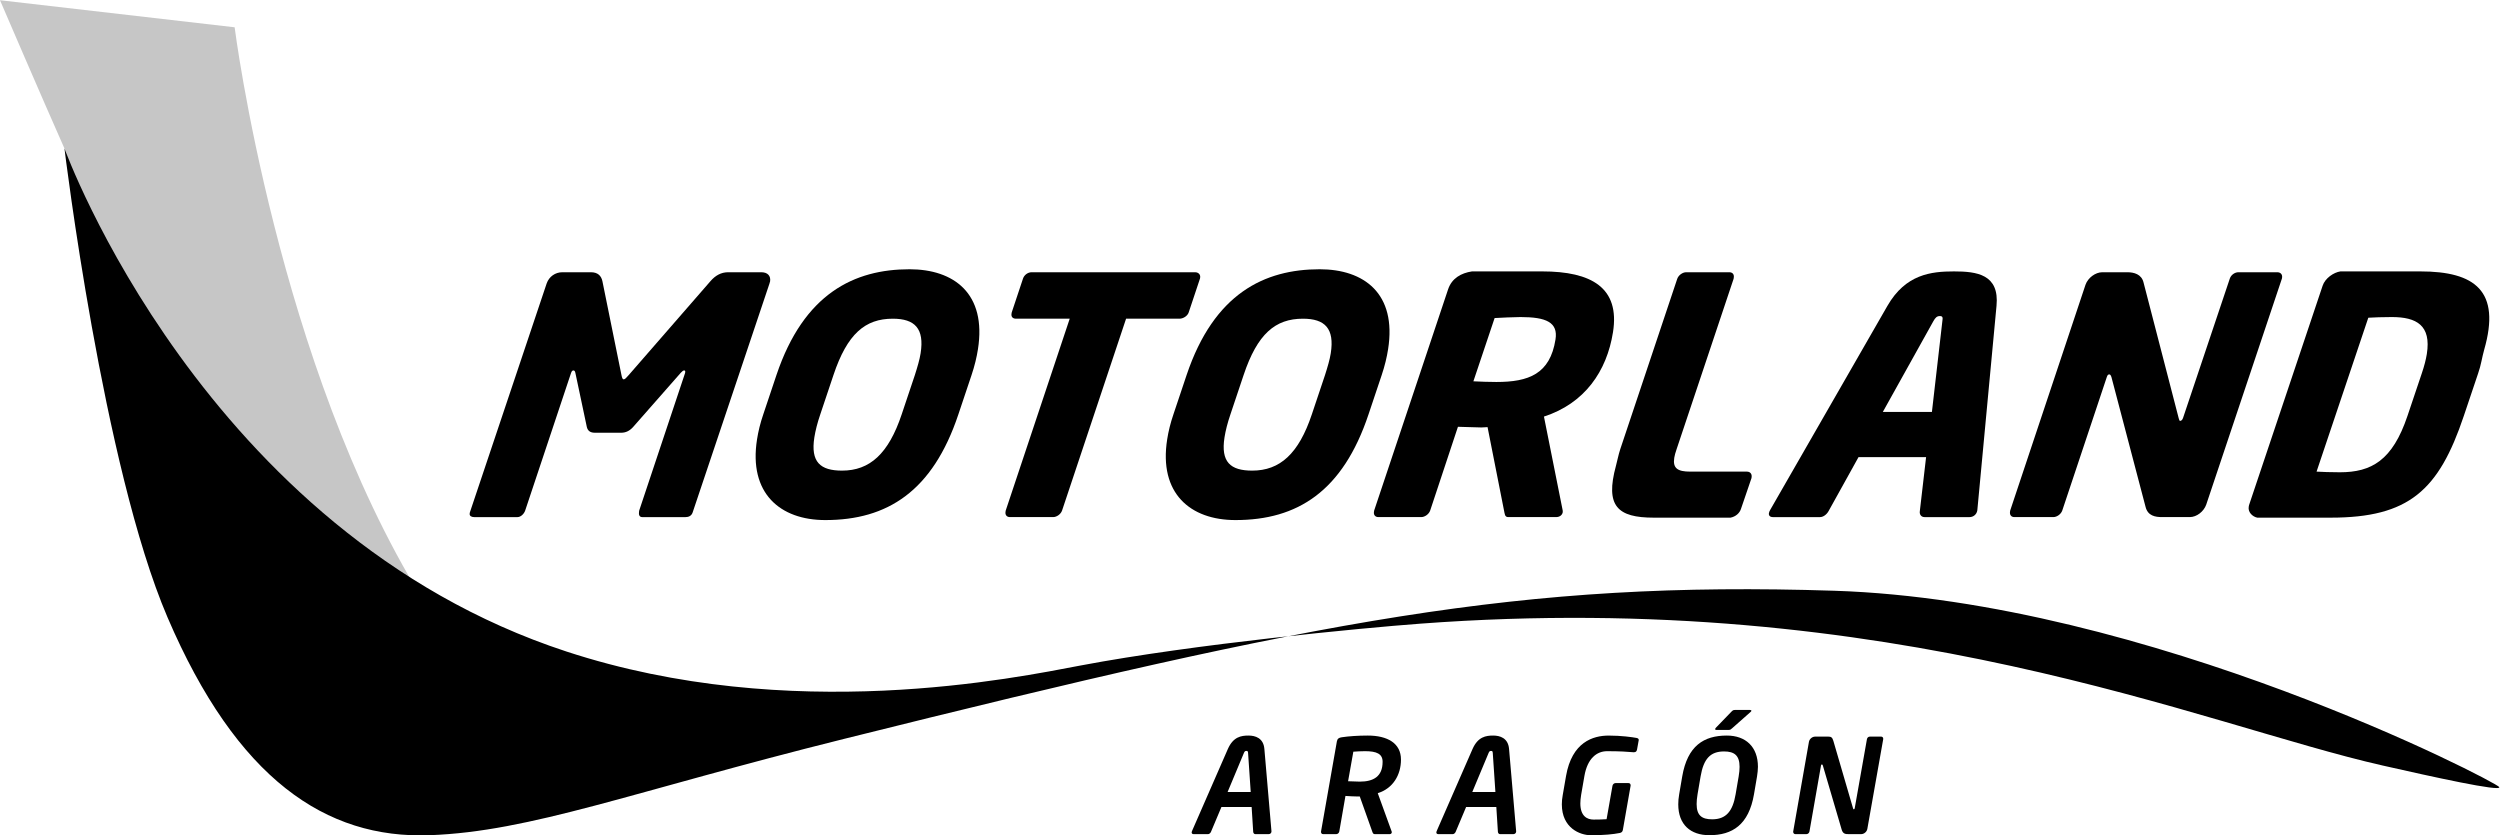
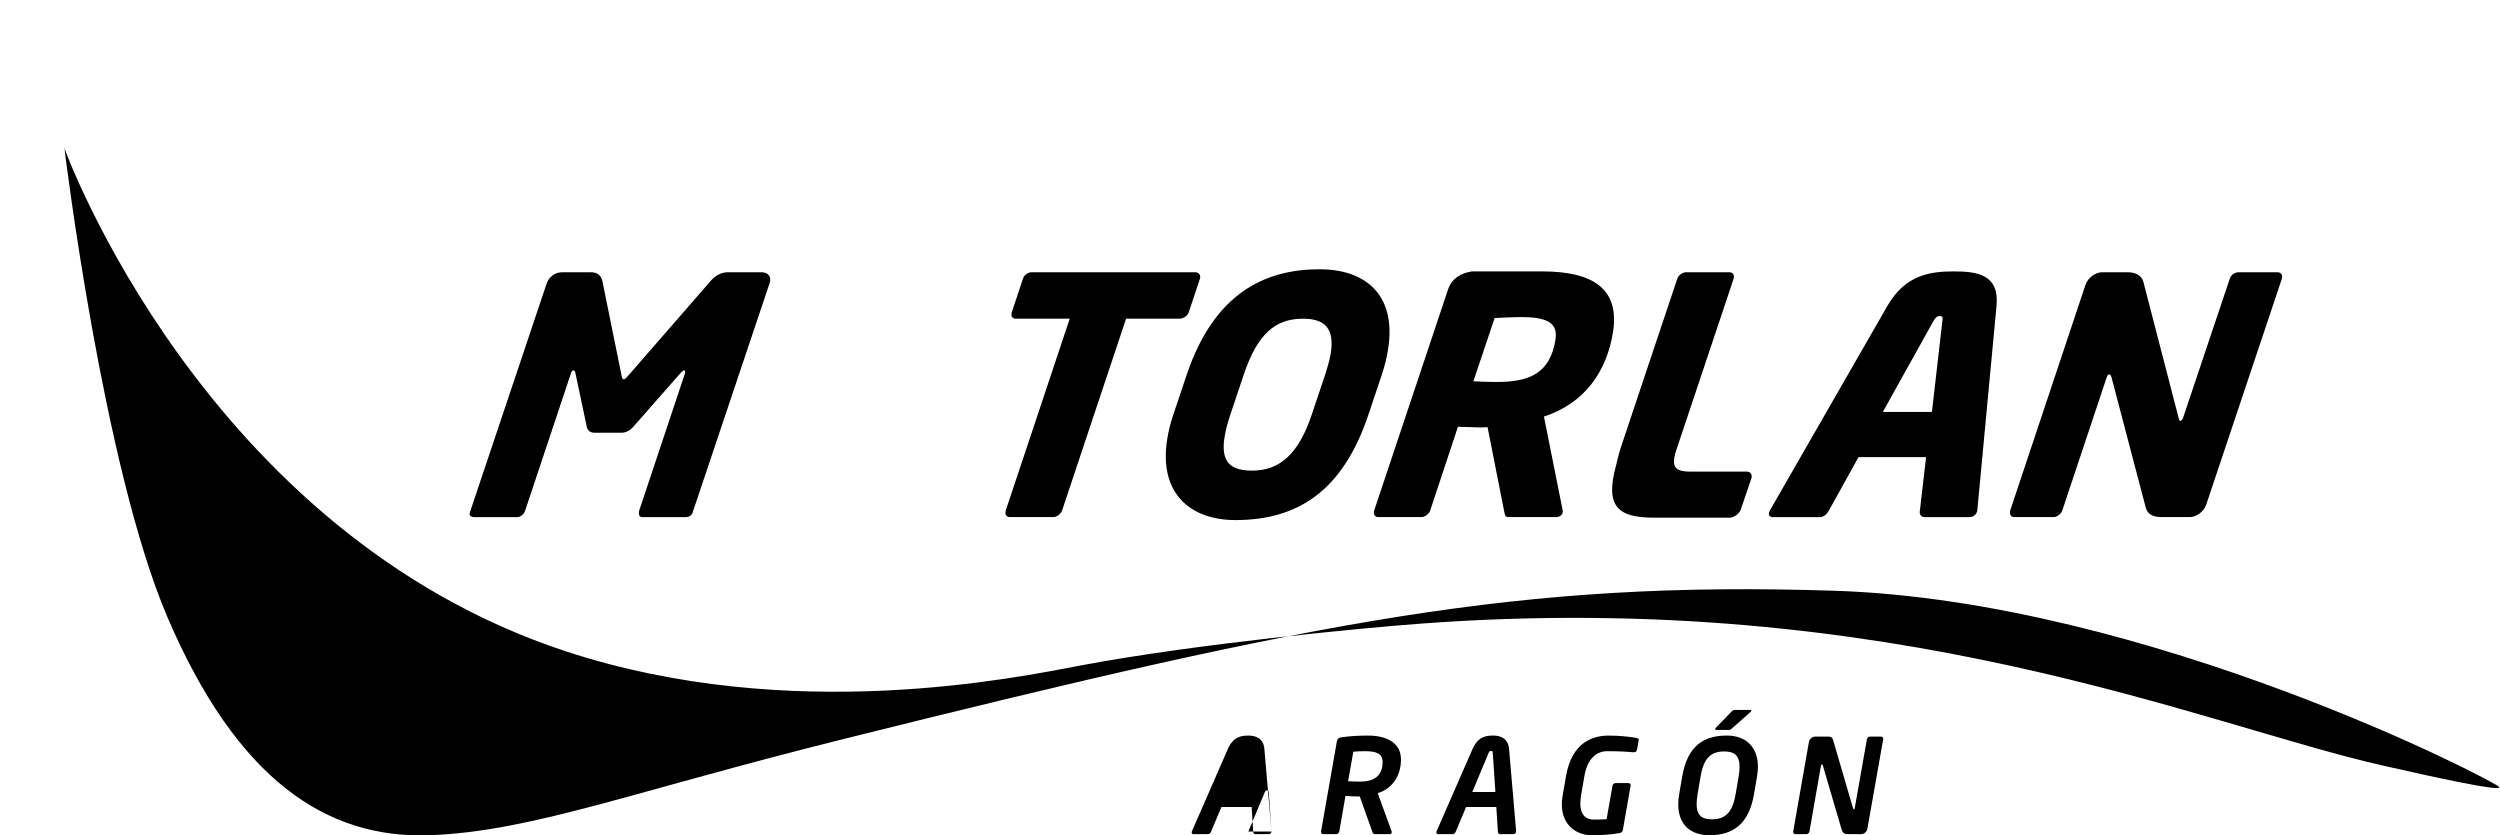
<svg xmlns="http://www.w3.org/2000/svg" version="1.1" viewBox="0 0 173.95 58.125" xml:space="preserve">
  <defs>
    <clipPath id="a">
      <path d="M 0,43.593 H 130.459 V 0 H 0 Z" />
    </clipPath>
  </defs>
  <g transform="matrix(1.333 0 0 -1.333 0 58.125)">
    <g clip-path="url(#a)">
      <g transform="translate(40.197 28.913)">
        <path d="m0 0c0.046 0.292-0.13 0.481-0.457 0.481h-1.737c-0.362 0-0.664-0.171-0.917-0.464l-4.268-4.903c-0.125-0.137-0.191-0.223-0.259-0.223-0.07 0-0.09 0.086-0.12 0.223l-0.995 4.903c-0.06 0.275-0.236 0.464-0.598 0.464h-1.496c-0.361 0-0.689-0.223-0.815-0.584l-4.01-11.956c-3e-3 -0.017-5e-3 -0.035-8e-3 -0.051-0.022-0.138 0.108-0.19 0.228-0.19h2.27c0.156 0 0.335 0.154 0.399 0.344l2.392 7.174c0.037 0.12 0.091 0.137 0.125 0.137 0.052 0 0.081-0.034 0.101-0.12l0.601-2.839c0.053-0.206 0.194-0.292 0.418-0.292h1.375c0.224 0 0.427 0.086 0.615 0.292l2.496 2.839c0.083 0.086 0.123 0.12 0.175 0.12 0.034 0 0.066-0.017 0.055-0.085-3e-3 -0.018-6e-3 -0.035-8e-3 -0.052l-2.393-7.174c-2e-3 -0.018-8e-3 -0.052-0.01-0.068-0.025-0.156 0.025-0.276 0.162-0.276h2.271c0.137 0 0.301 0.052 0.365 0.241l4.007 11.938c8e-3 0.052 0.031 0.087 0.036 0.121" fill-rule="evenodd" />
      </g>
      <g transform="translate(51.046 25.369)">
-         <path d="m0 0c0.463 2.925-1.265 4.181-3.57 4.181-2.873 0-5.514-1.256-6.947-5.523l-0.686-2.047c-0.159-0.464-0.262-0.894-0.327-1.307-0.447-2.822 1.208-4.215 3.564-4.215 3.235 0 5.605 1.497 6.947 5.522l0.686 2.047c0.162 0.482 0.268 0.929 0.333 1.342m-2.992-0.207c-0.051-0.326-0.163-0.705-0.3-1.135l-0.686-2.047c-0.688-2.064-1.669-2.941-3.115-2.941-1.135 0-1.649 0.447-1.445 1.737 0.055 0.344 0.152 0.74 0.311 1.204l0.686 2.047c0.719 2.151 1.653 2.942 3.098 2.942 1.152 0 1.656-0.516 1.451-1.807" fill-rule="evenodd" />
-       </g>
+         </g>
      <g transform="translate(62.646 29.119)">
        <path d="m0 0c0.024 0.155-0.094 0.275-0.266 0.275h-8.533c-0.189 0-0.383-0.137-0.447-0.327l-0.59-1.772c-3e-3 -0.017-6e-3 -0.034-0.011-0.068-0.025-0.155 0.062-0.258 0.234-0.258h2.804l-3.34-10.013c-3e-3 -0.017-6e-3 -0.034-0.011-0.068-0.025-0.155 0.059-0.275 0.231-0.275h2.254c0.189 0 0.403 0.154 0.467 0.343l3.341 10.013h2.787c0.189 0 0.417 0.137 0.481 0.326l0.591 1.772c3e-3 0.018 6e-3 0.035 8e-3 0.052" fill-rule="evenodd" />
      </g>
      <g transform="translate(72.455 25.369)">
        <path d="m0 0c0.463 2.925-1.265 4.181-3.57 4.181-2.873 0-5.514-1.256-6.947-5.523l-0.686-2.047c-0.159-0.464-0.262-0.894-0.327-1.307-0.447-2.822 1.207-4.215 3.564-4.215 3.235 0 5.604 1.497 6.947 5.522l0.686 2.047c0.162 0.482 0.268 0.929 0.333 1.342m-2.992-0.207c-0.051-0.326-0.163-0.705-0.3-1.135l-0.686-2.047c-0.688-2.064-1.67-2.941-3.115-2.941-1.135 0-1.649 0.447-1.445 1.737 0.055 0.344 0.152 0.74 0.311 1.204l0.686 2.047c0.719 2.151 1.653 2.942 3.098 2.942 1.152 0 1.655-0.516 1.451-1.807" fill-rule="evenodd" />
      </g>
      <g transform="translate(84.195 26.264)">
        <path d="m0 0c0.368 2.322-1.118 3.174-3.699 3.174h-3.66c-0.564-0.086-1.053-0.353-1.249-0.938l-3.858-11.543-3e-3 -0.018c-3e-3 -0.016-6e-3 -0.034-8e-3 -0.05-0.025-0.156 0.06-0.276 0.231-0.276h2.237c0.189 0 0.403 0.154 0.467 0.344l1.449 4.37c0.327 0 0.855-0.035 1.216-0.035 0.138 0 0.244 0.017 0.313 0.017h0.017l0.859-4.352c0.041-0.172 0.031-0.344 0.22-0.344h2.495c0.206 0 0.328 0.12 0.35 0.258 8e-3 0.052-3e-3 0.086-0.012 0.138l-0.969 4.851c2.121 0.688 3.28 2.357 3.604 4.404m-3.001-0.379c-0.286-1.806-1.401-2.219-3.087-2.219-0.189 0-1.012 0.017-1.199 0.035l1.108 3.302c0.209 0.017 1.109 0.052 1.35 0.052 1.342 0 1.97-0.275 1.828-1.17" fill-rule="evenodd" />
      </g>
      <g transform="translate(91.43,18.694)">
        <path d="m0 0c0.027 0.172-0.074 0.293-0.246 0.293h-2.959c-0.654 0-0.919 0.172-0.832 0.723 0.019 0.12 0.061 0.275 0.122 0.447l2.975 8.893c3e-3 0.018 5e-3 0.035 0.01 0.069 0.025 0.155-0.059 0.275-0.231 0.275h-2.254c-0.189 0-0.402-0.155-0.467-0.344l-2.974-8.893c-0.101-0.31-0.154-0.609-0.223-0.86-0.577-2.118 0.085-2.713 1.977-2.713h4.001c0.267 0.051 0.477 0.235 0.547 0.459l0.546 1.599c3e-3 0.018 5e-3 0.035 8e-3 0.052" fill-rule="evenodd" />
      </g>
      <g transform="translate(103.21 16.957)">
        <path d="m0 0 3e-3 0.018 1.001 10.665c0.159 1.651-1.035 1.798-2.222 1.798s-2.522-0.147-3.472-1.798l-6.127-10.665c-0.026-0.052-0.051-0.104-0.059-0.156-0.02-0.12 0.053-0.206 0.208-0.206h2.46c0.171 0 0.348 0.138 0.444 0.31l1.565 2.821h3.527l-0.327-2.821c-0.027-0.172 0.072-0.31 0.244-0.31h2.357c0.189 0 0.365 0.138 0.398 0.344m-2.368 5.144h-2.563l2.644 4.748c0.097 0.171 0.179 0.258 0.334 0.258s0.158-0.087 0.131-0.258z" fill-rule="evenodd" />
      </g>
      <g transform="translate(119.12 29.119)">
        <path d="m0 0c0.024 0.155-0.077 0.275-0.249 0.275h-2.03c-0.189 0-0.383-0.137-0.448-0.327l-2.442-7.277c-0.037-0.12-0.111-0.154-0.145-0.154-0.052 0-0.046 0.034-0.082 0.137l-1.836 7.088c-0.104 0.43-0.5 0.533-0.844 0.533h-1.308c-0.361 0-0.751-0.292-0.877-0.653l-3.931-11.785c-3e-3 -0.017-5e-3 -0.034-8e-3 -0.051-0.028-0.172 0.056-0.292 0.228-0.292h2.031c0.189 0 0.402 0.154 0.467 0.343l2.325 6.968c0.033 0.103 0.073 0.137 0.125 0.137 0.051 0 0.08-0.034 0.116-0.137l1.782-6.778c0.116-0.465 0.5-0.533 0.861-0.533h1.446c0.361 0 0.734 0.292 0.86 0.653l3.951 11.801c3e-3 0.018 5e-3 0.035 8e-3 0.052" fill-rule="evenodd" />
      </g>
      <g transform="translate(129.67 25.352)">
-         <path d="m0 0c0.881 3.065-0.477 4.086-3.333 4.086h-4.171c-0.352-0.051-0.799-0.353-0.93-0.749l-3.814-11.371c-0.028-0.068-0.036-0.12-0.044-0.172-0.044-0.275 0.196-0.51 0.446-0.562h3.831c4.086 0 5.647 1.423 6.951 5.31l0.747 2.22c0.154 0.429 0.206 0.853 0.317 1.238m-2.994-0.224c-0.047-0.292-0.135-0.636-0.264-1.014l-0.747-2.22c-0.781-2.322-1.877-2.941-3.528-2.941-0.43 0-0.978 0.017-1.217 0.034l2.701 8.033c0.243 0.018 0.797 0.035 1.227 0.035 1.29 0 2.065-0.43 1.828-1.927" fill-rule="evenodd" />
-       </g>
+         </g>
      <g transform="translate(-2e-4 43.593)">
-         <path d="m0 0 12.248-1.413s2.23-17.593 9.8-29.841c4.363-7.059 11.951-9.488 11.951-9.488l-19.437 0.794s-10.303 29.97-10.832 31.028c-0.1 0.2-0.17 0.545-0.362 1.173-1.128 2.535-3.368 7.747-3.368 7.747" fill="#c6c6c6" fill-rule="evenodd" />
-       </g>
+         </g>
      <g transform="translate(3.365 35.855)">
        <path d="m0 0s7.248-20.048 26.204-26.259c11.702-3.835 23.457-1.367 26.842-0.728 5.95 1.124 14.631 1.951 17.718 2.182 24.726 1.851 40.831-5.276 50.245-7.405 2.554-0.579 6.214-1.389 6.082-1.124-0.132 0.264-18.312 9.719-34.708 10.248s-26.776-1.521-51.7-7.735c-11.141-2.778-16.332-4.832-21.619-5.025-5.421-0.198-10.067 2.929-13.685 11.372-3.372 7.867-5.379 24.474-5.379 24.474" fill-rule="evenodd" />
      </g>
      <g transform="translate(66.368 .201)">
-         <path d="m0 0v0.014l-0.37 4.296c-0.048 0.576-0.48 0.699-0.829 0.699-0.377 0-0.795-0.062-1.076-0.699l-1.877-4.296c-8e-3 -0.021-0.014-0.041-0.014-0.062 0-0.055 0.041-0.089 0.103-0.089h0.753c0.062 0 0.123 0.055 0.151 0.116l0.548 1.302h1.576l0.082-1.302c7e-3 -0.061 0.048-0.116 0.11-0.116h0.699c0.082 0 0.144 0.062 0.144 0.137m-1.083 2.063h-1.206l0.85 2.035c0.034 0.082 0.062 0.109 0.13 0.109 0.069 0 0.082-0.027 0.089-0.109z" fill-rule="evenodd" />
+         <path d="m0 0v0.014l-0.37 4.296c-0.048 0.576-0.48 0.699-0.829 0.699-0.377 0-0.795-0.062-1.076-0.699l-1.877-4.296c-8e-3 -0.021-0.014-0.041-0.014-0.062 0-0.055 0.041-0.089 0.103-0.089h0.753c0.062 0 0.123 0.055 0.151 0.116l0.548 1.302h1.576l0.082-1.302c7e-3 -0.061 0.048-0.116 0.11-0.116h0.699c0.082 0 0.144 0.062 0.144 0.137h-1.206l0.85 2.035c0.034 0.082 0.062 0.109 0.13 0.109 0.069 0 0.082-0.027 0.089-0.109z" fill-rule="evenodd" />
      </g>
      <g transform="translate(73.128 3.956)">
        <path d="m0 0c0 0.856-0.706 1.254-1.733 1.254-0.5 0-0.994-0.034-1.357-0.089-0.144-0.02-0.226-0.069-0.254-0.206l-0.829-4.714v-0.027c0-0.062 0.042-0.11 0.11-0.11h0.685c0.075 0 0.144 0.062 0.158 0.137l0.322 1.857c0.232-0.014 0.432-0.028 0.609-0.028h0.138l0.651-1.829c0.027-0.082 0.055-0.137 0.13-0.137h0.787c0.062 0 0.104 0.048 0.104 0.103 0 0.014 0 0.02-7e-3 0.034l-0.726 2.001c0.794 0.246 1.212 0.952 1.212 1.754m-0.959-0.116c0-0.775-0.486-1.035-1.192-1.035-0.117 0-0.5 0.013-0.61 0.02l0.274 1.542c0.123 0.014 0.466 0.027 0.61 0.027 0.603 0 0.918-0.136 0.918-0.554" fill-rule="evenodd" />
      </g>
      <g transform="translate(79.14 .201)">
        <path d="m0 0v0.014l-0.37 4.296c-0.048 0.576-0.48 0.699-0.829 0.699-0.377 0-0.795-0.062-1.076-0.699l-1.877-4.296c-7e-3 -0.021-0.014-0.041-0.014-0.062 0-0.055 0.041-0.089 0.103-0.089h0.753c0.062 0 0.124 0.055 0.151 0.116l0.548 1.302h1.576l0.083-1.302c7e-3 -0.061 0.048-0.116 0.109-0.116h0.699c0.082 0 0.144 0.062 0.144 0.137m-1.083 2.063h-1.206l0.85 2.035c0.034 0.082 0.062 0.109 0.13 0.109 0.069 0 0.082-0.027 0.089-0.109z" fill-rule="evenodd" />
      </g>
      <g transform="translate(85.54 4.976)">
        <path d="m0 0c0 0.062-0.041 0.097-0.117 0.11-0.219 0.041-0.794 0.123-1.452 0.123-0.815 0-1.919-0.336-2.227-2.11l-0.171-0.987c-0.034-0.178-0.048-0.342-0.048-0.493 0-1.234 0.945-1.611 1.514-1.611 0.706 0 1.158 0.048 1.514 0.117 0.096 0.021 0.144 0.076 0.158 0.164l0.404 2.303v0.028c0 0.061-0.041 0.109-0.11 0.109h-0.678c-0.075 0-0.143-0.062-0.158-0.137l-0.308-1.748c-0.212-0.014-0.425-0.02-0.678-0.02-0.336 0-0.692 0.178-0.692 0.842 0 0.131 0.014 0.275 0.041 0.446l0.171 0.987c0.158 0.918 0.645 1.295 1.186 1.295 0.657 0 1.068-0.027 1.377-0.055h0.021c0.102 0 0.143 0.048 0.164 0.144l0.082 0.459c0 0.013 7e-3 0.02 7e-3 0.034" fill-rule="evenodd" />
      </g>
      <g transform="translate(91.761 3.579)">
        <path d="m0 0c0 1.048-0.644 1.631-1.624 1.631-1.199 0-2.055-0.534-2.329-2.138l-0.158-0.926c-0.034-0.191-0.048-0.362-0.048-0.527 0-1.061 0.644-1.61 1.624-1.61 1.199 0 2.056 0.542 2.329 2.137l0.158 0.926c0.027 0.178 0.048 0.35 0.048 0.507m-0.959 0c0-0.144-0.014-0.315-0.048-0.507l-0.158-0.926c-0.15-0.89-0.5-1.308-1.226-1.308-0.535 0-0.809 0.199-0.809 0.795 0 0.144 0.014 0.315 0.048 0.513l0.158 0.926c0.158 0.932 0.514 1.309 1.226 1.309 0.542 0 0.809-0.213 0.809-0.802m0.617 2.926c0 0.027-0.034 0.041-0.076 0.041h-0.788c-0.089 0-0.116-0.028-0.191-0.103l-0.795-0.822c-0.028-0.027-0.041-0.055-0.041-0.075 0-0.028 0.02-0.041 0.054-0.041h0.658c0.082 0 0.11 0.027 0.178 0.089l0.96 0.849c0.027 0.021 0.041 0.041 0.041 0.062" fill-rule="evenodd" />
      </g>
      <g transform="translate(98.301 5.045)">
        <path d="m0 0c0 0.062-0.041 0.11-0.109 0.11h-0.59c-0.075 0-0.136-0.054-0.151-0.131l-0.637-3.603c-7e-3 -0.041-0.034-0.062-0.048-0.062-0.02 0-0.034 0.021-0.041 0.055l-1.028 3.522c-0.054 0.178-0.116 0.219-0.26 0.219h-0.692c-0.151 0-0.295-0.124-0.322-0.274l-0.822-4.68v-0.02c0-0.062 0.048-0.116 0.109-0.116h0.583c0.075 0 0.144 0.061 0.157 0.136l0.603 3.447c7e-3 0.041 0.028 0.054 0.048 0.054 0.021 0 0.034-0.013 0.048-0.054l0.98-3.337c0.068-0.246 0.213-0.246 0.377-0.246h0.644c0.151 0 0.295 0.123 0.322 0.273l0.829 4.686z" fill-rule="evenodd" />
      </g>
    </g>
  </g>
</svg>